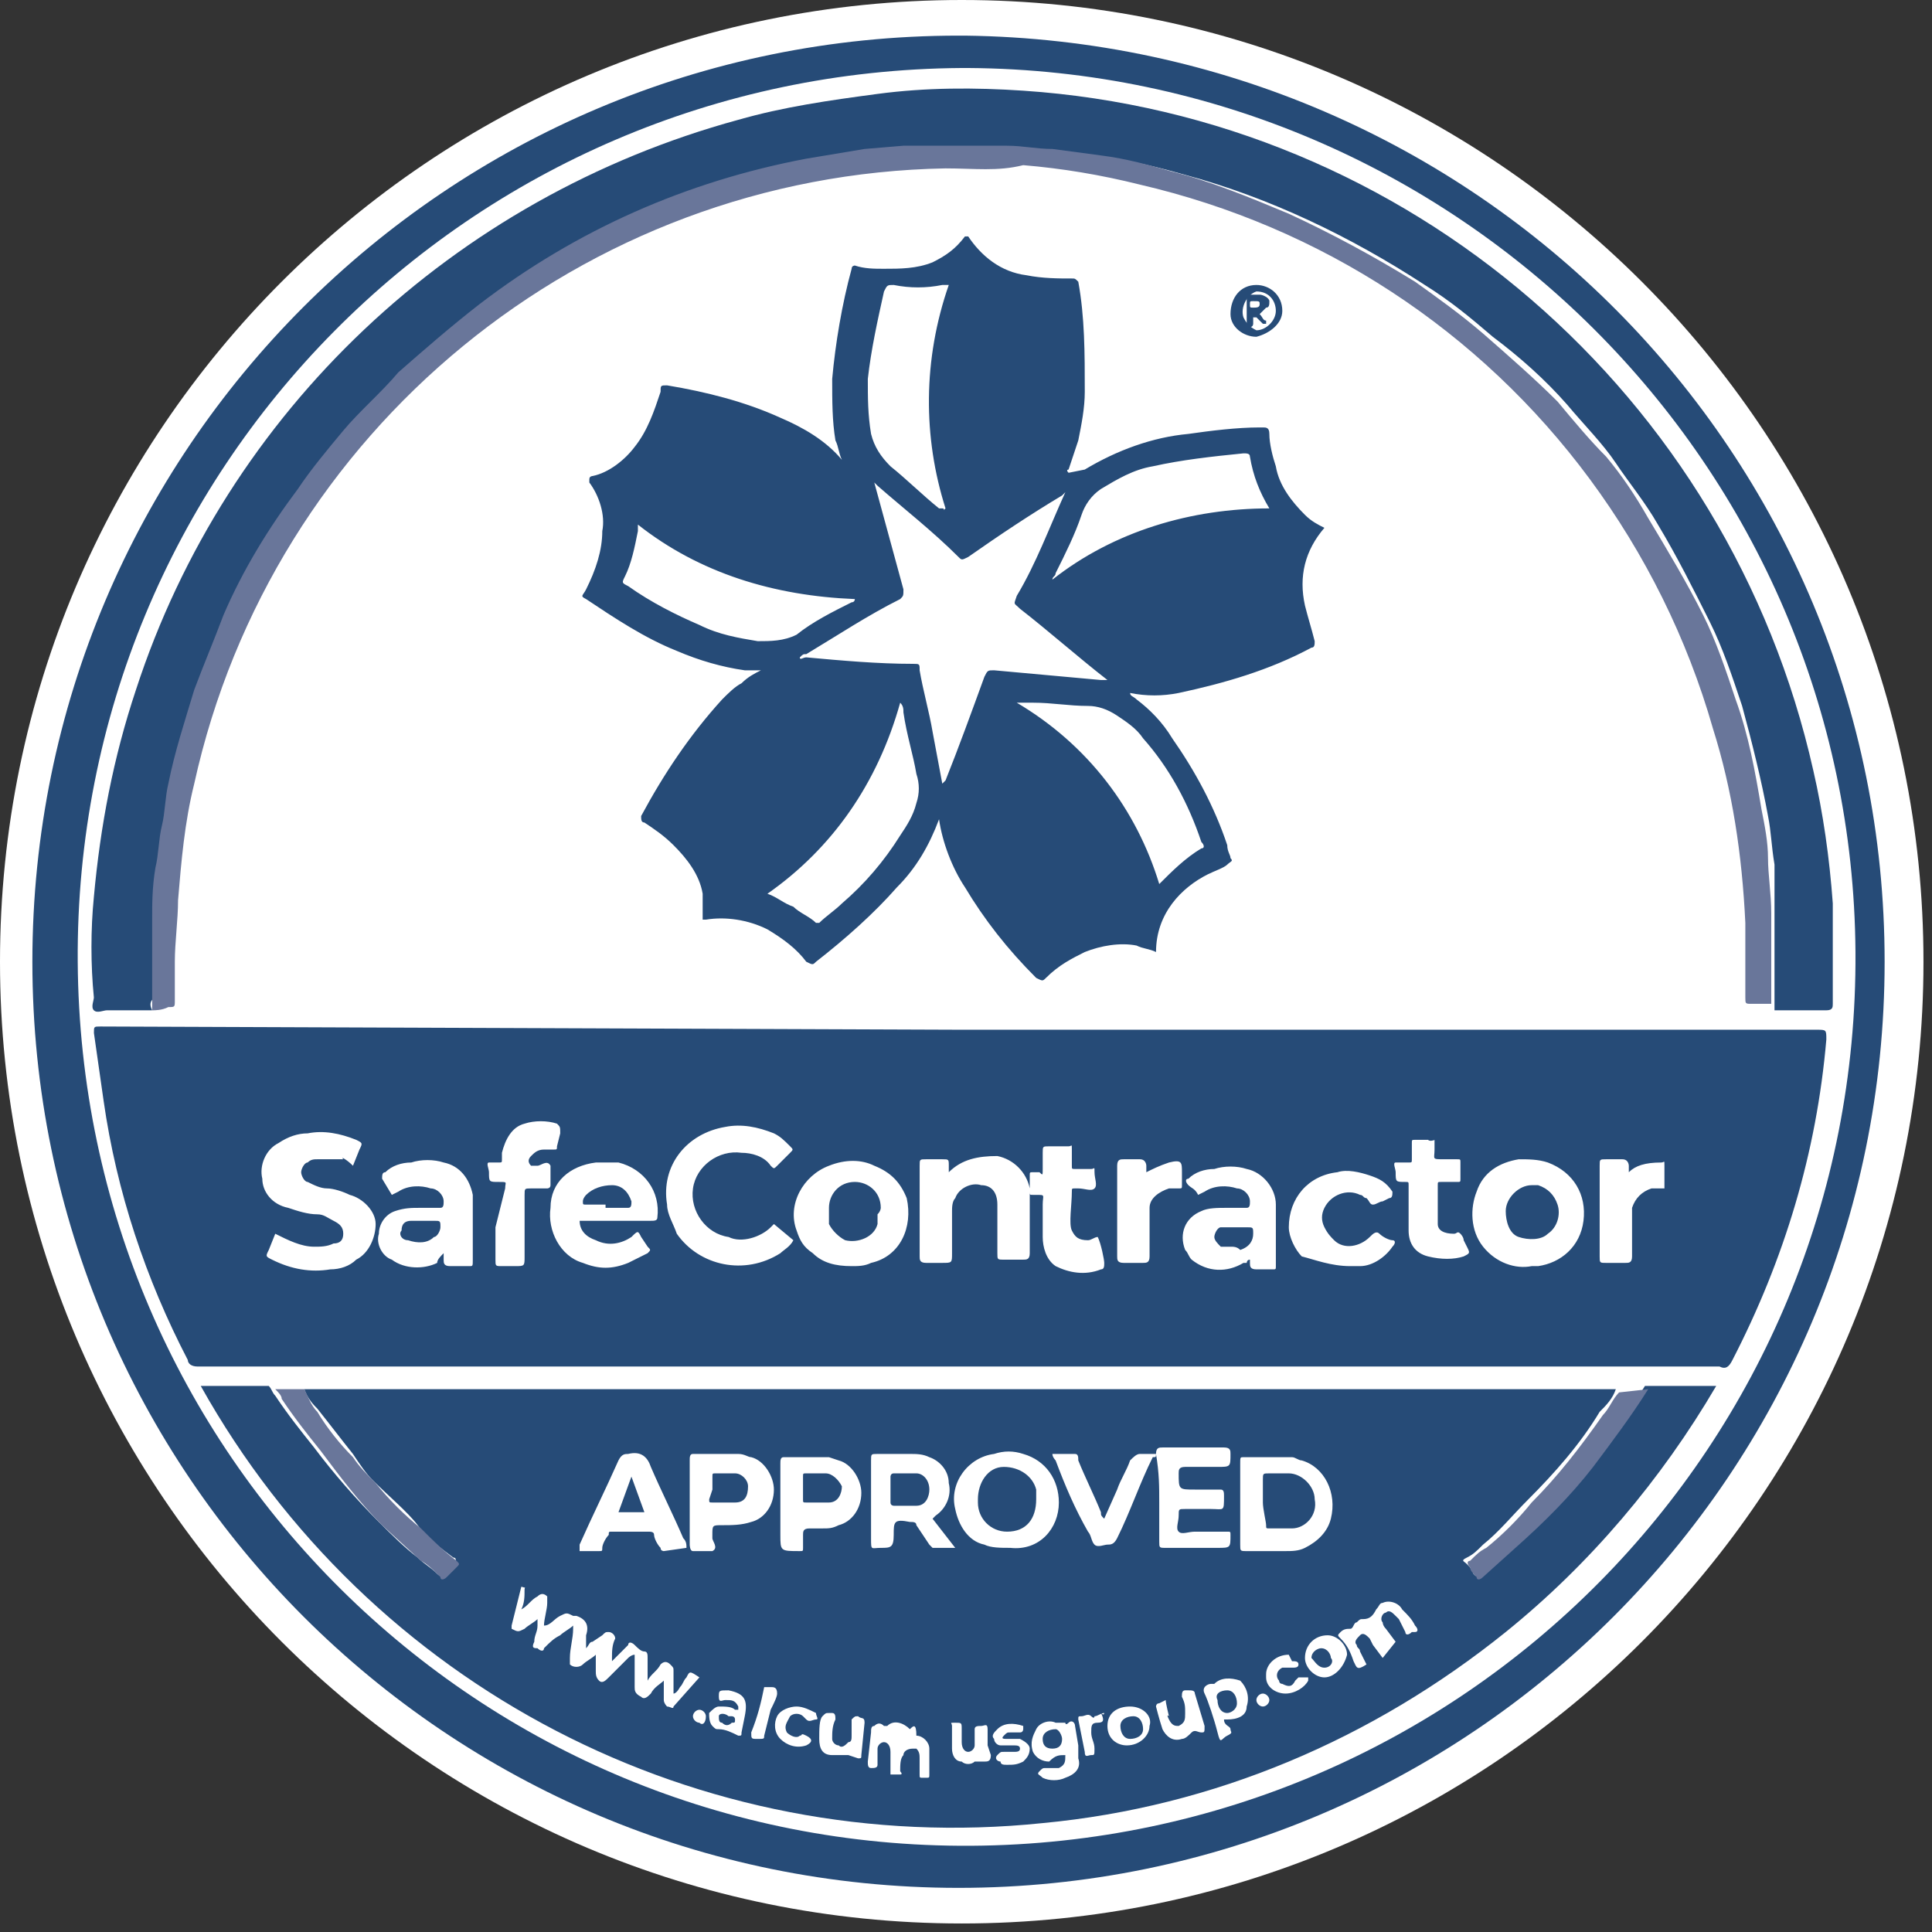
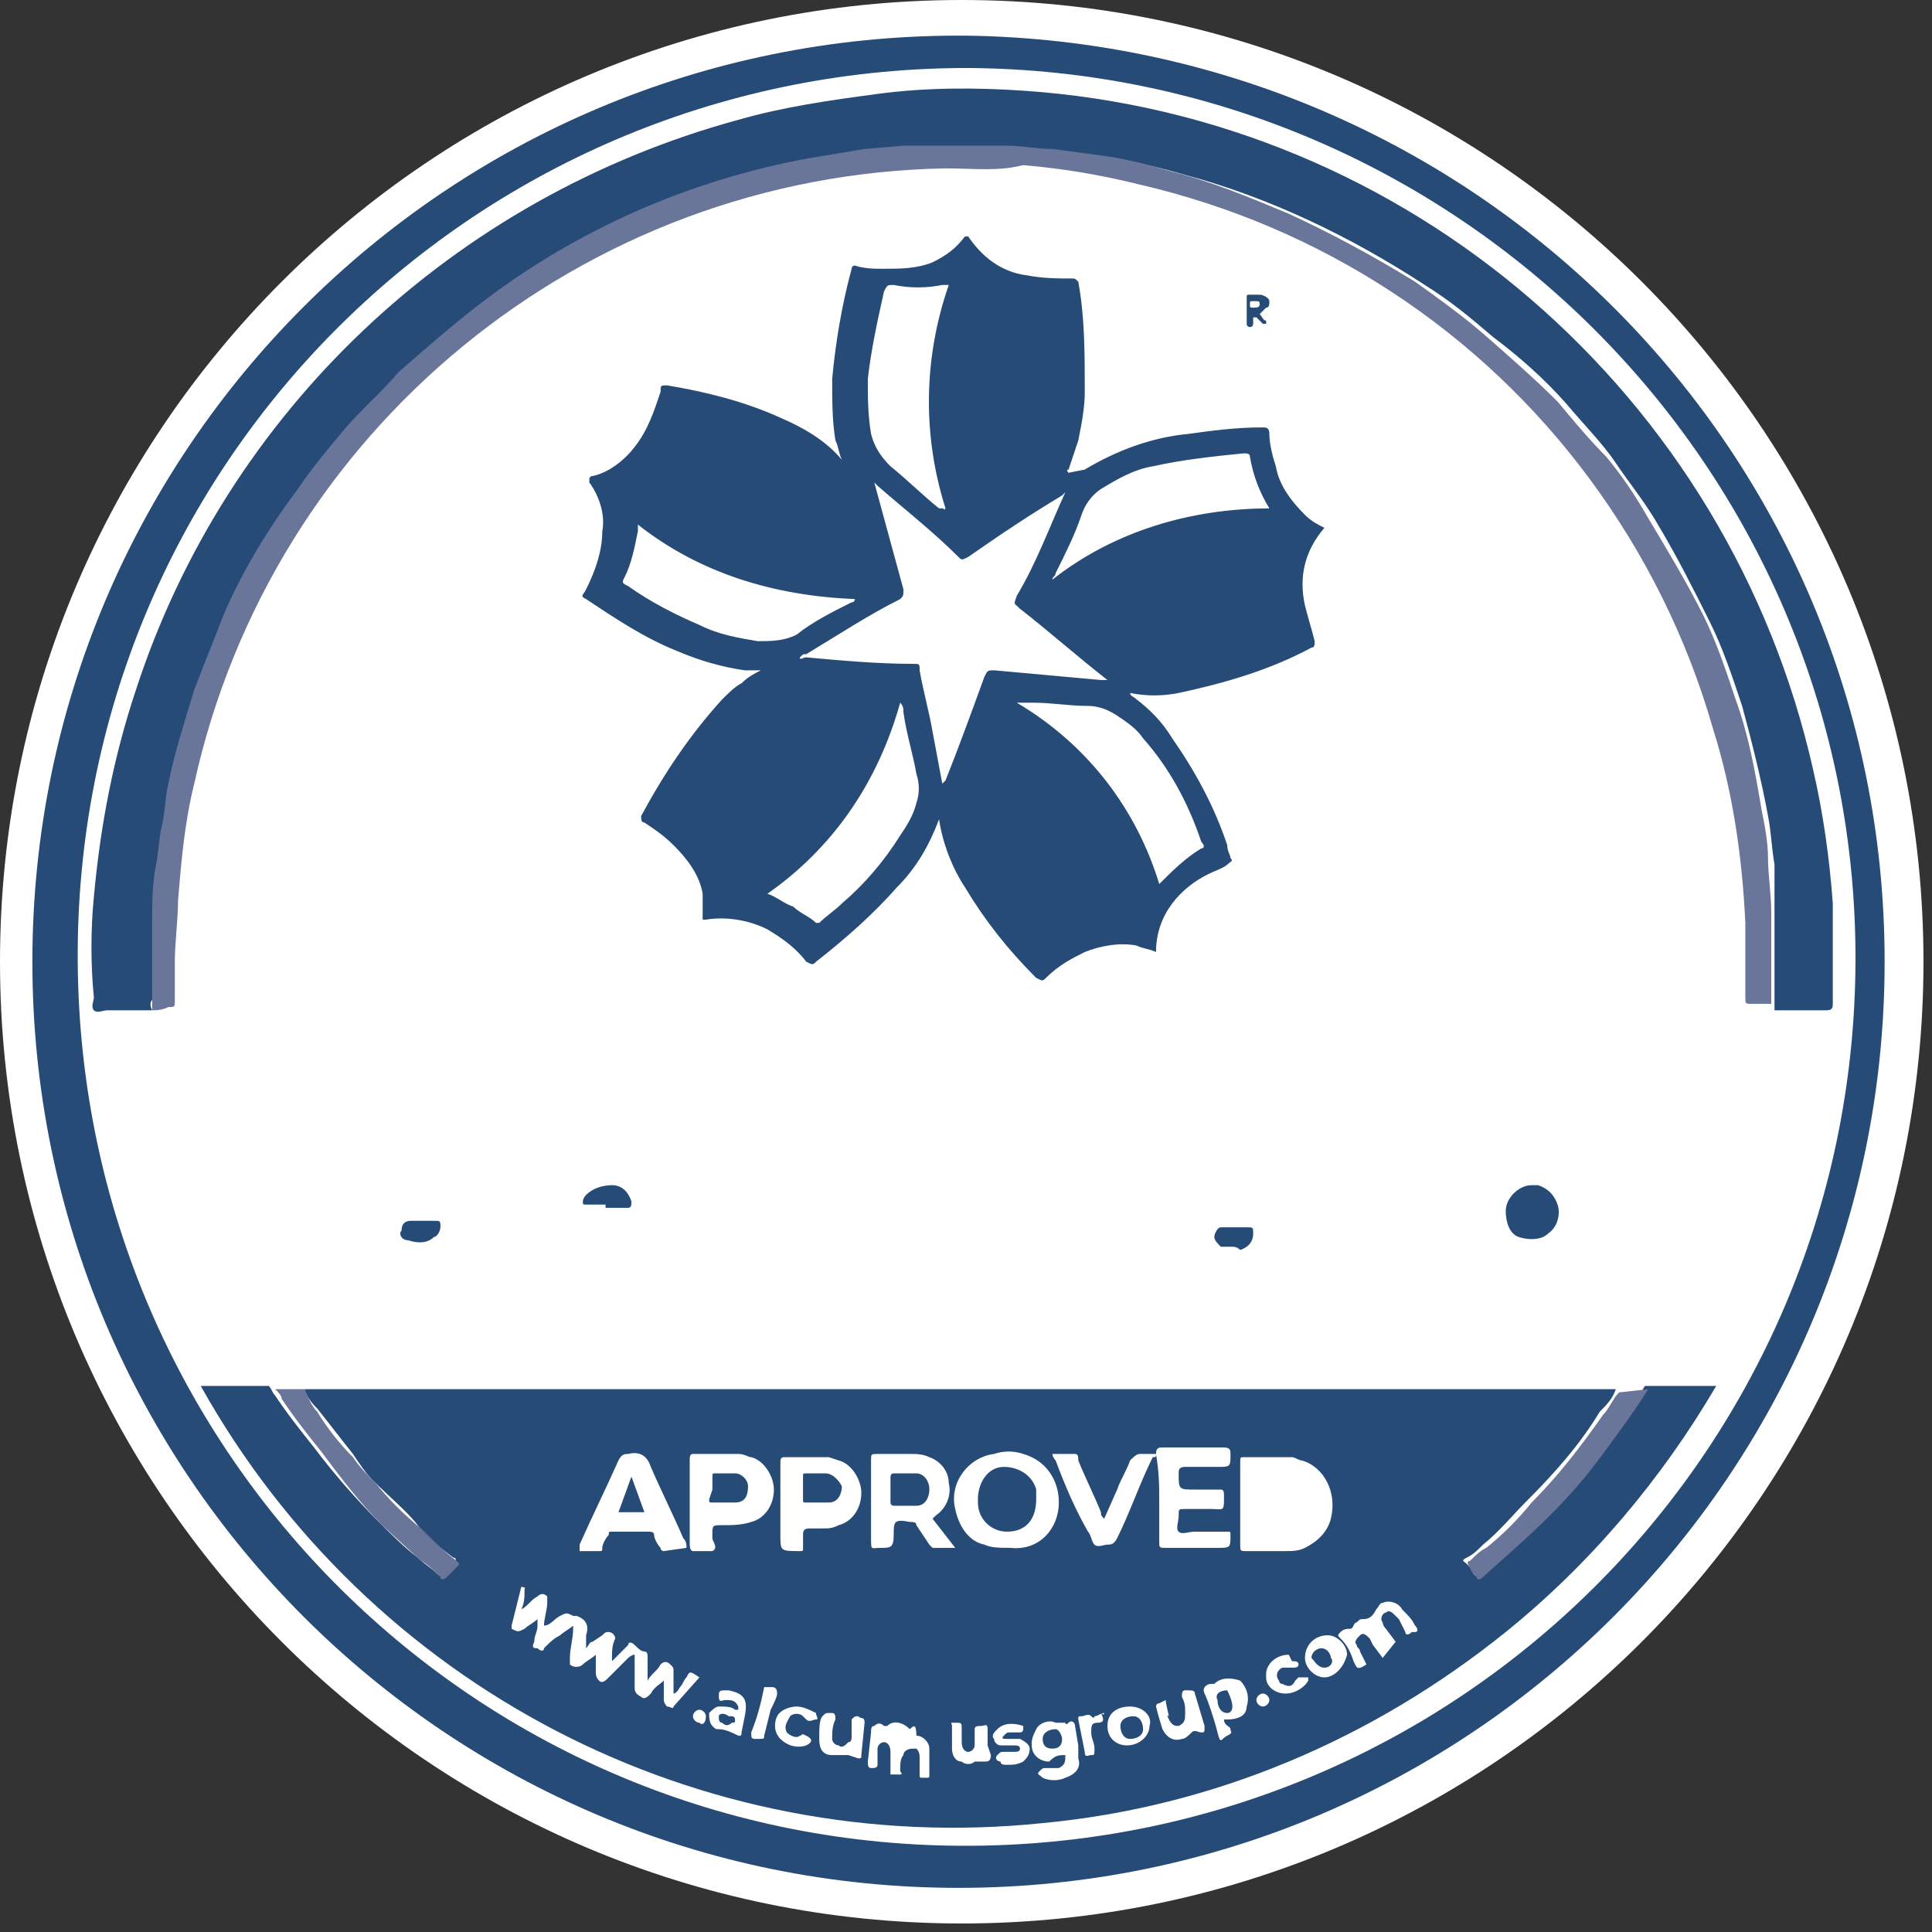
<svg xmlns="http://www.w3.org/2000/svg" width="136" height="136" viewBox="0 0 136 136" fill="none">
  <rect x="0" y="0" width="136" height="136" fill="#333333" stroke="none" />
  <path d="M67.7 135.4C105.09 135.4 135.4 105.09 135.4 67.7C135.4 30.31 105.09 0 67.7 0C30.31 0 0 30.31 0 67.7C0 105.09 30.31 135.4 67.7 135.4Z" fill="white" />
  <path d="M132.665 67.7C132.665 103.716 103.487 132.893 67.472 132.893C31.456 132.893 2.279 103.716 2.279 67.7C2.279 31.685 31.456 2.508 67.472 2.508H67.928C103.943 2.964 132.665 31.913 132.665 67.7ZM67.7 4.787C33.052 5.015 5.243 33.053 5.471 67.7C5.699 102.348 33.736 130.158 68.384 129.93C103.031 129.702 130.841 101.664 130.613 67.017C130.385 32.825 102.576 5.015 68.156 4.787H67.7Z" fill="#264B77" />
-   <path d="M67.701 72.487H127.879C128.562 72.487 128.562 72.487 128.562 73.171C127.879 81.149 125.599 88.671 121.952 95.738C121.724 96.194 121.496 96.422 121.04 96.194H13.906C13.45 96.194 13.222 95.966 13.222 95.738C10.258 90.039 8.207 83.885 7.295 77.502C7.067 75.906 6.839 74.311 6.611 72.715C6.611 72.259 6.611 72.259 7.067 72.259L67.701 72.487ZM24.847 82.061L25.303 80.921C25.531 80.465 25.531 80.465 25.075 80.237C23.935 79.781 22.796 79.554 21.656 79.781C20.972 79.781 20.288 80.009 19.604 80.465C18.692 80.921 18.237 82.061 18.465 82.973C18.465 83.885 19.148 84.796 20.288 85.024C20.972 85.252 21.656 85.48 22.34 85.48C22.796 85.48 23.023 85.708 23.479 85.936C23.935 86.164 24.163 86.392 24.163 86.848C24.163 87.304 23.935 87.532 23.479 87.532C23.023 87.76 22.568 87.76 22.112 87.76C21.2 87.76 20.288 87.304 19.376 86.848L18.92 87.988C18.692 88.444 18.692 88.444 19.148 88.671C20.516 89.355 21.884 89.583 23.251 89.355C23.935 89.355 24.619 89.127 25.075 88.671C25.987 88.216 26.443 87.076 26.443 86.164C26.443 85.252 25.531 84.34 24.619 84.112C24.163 83.885 23.479 83.657 23.023 83.657C22.567 83.657 22.112 83.429 21.656 83.201C21.428 83.201 21.2 82.745 21.2 82.517C21.2 82.289 21.428 81.833 21.656 81.833C21.884 81.605 22.112 81.605 22.34 81.605C23.023 81.605 23.479 81.605 24.163 81.605C23.935 81.377 24.391 81.605 24.847 82.061ZM54.48 86.164L54.252 86.392C53.568 87.076 52.2 87.532 51.289 87.076C49.693 86.848 48.553 85.252 48.781 83.657C49.009 82.061 50.605 80.921 52.2 81.149C52.884 81.149 53.796 81.377 54.252 82.061C54.48 82.289 54.48 82.289 54.708 82.061L55.62 81.149C55.848 80.921 55.848 80.921 55.62 80.693C55.164 80.237 54.936 80.009 54.48 79.781C53.34 79.326 52.2 79.098 51.061 79.326C48.325 79.781 46.502 82.061 46.958 84.796C46.958 85.48 47.414 86.164 47.642 86.848C49.237 89.127 52.428 89.811 54.936 88.216C55.164 87.988 55.62 87.76 55.848 87.304L54.48 86.164ZM66.789 82.517C66.789 82.517 66.789 82.289 66.789 82.061C66.789 81.605 66.789 81.605 66.333 81.605H65.194C64.738 81.605 64.738 81.605 64.738 82.061V88.443C64.738 88.671 64.738 88.899 65.194 88.899H66.333C67.017 88.899 67.017 88.899 67.017 88.216V85.252C67.017 85.024 67.017 84.568 67.245 84.34C67.473 83.657 68.385 83.201 69.069 83.429C69.752 83.429 70.208 83.885 70.208 84.796V88.216C70.208 88.671 70.208 88.671 70.664 88.671H72.032C72.26 88.671 72.488 88.671 72.488 88.216V84.796C72.488 84.34 72.488 84.112 72.488 83.657C72.26 82.517 71.348 81.605 70.208 81.377C68.841 81.377 67.701 81.605 66.789 82.517ZM59.951 89.127C60.407 89.127 60.862 89.127 61.318 88.899C63.37 88.444 64.282 86.392 63.826 84.34C63.37 83.201 62.686 82.517 61.546 82.061C60.635 81.605 59.495 81.605 58.355 82.061C56.532 82.745 55.392 84.796 56.076 86.62C56.304 87.304 56.532 87.76 57.215 88.216C57.899 88.899 58.811 89.127 59.951 89.127ZM31.23 88.216C31.23 88.444 31.23 88.444 31.23 88.671C31.23 88.899 31.23 89.127 31.685 89.127H33.053C33.281 89.127 33.281 89.127 33.281 88.671C33.281 88.216 33.281 87.532 33.281 87.076V84.112C33.053 82.973 32.369 82.061 31.23 81.833C30.546 81.605 29.634 81.605 28.95 81.833C28.266 81.833 27.582 82.061 27.127 82.517C26.898 82.517 26.898 82.745 26.898 82.973L27.582 84.112L28.038 83.885C28.722 83.429 29.634 83.429 30.318 83.657C30.774 83.657 31.23 84.112 31.23 84.568C31.23 84.796 31.23 85.024 31.002 85.024H29.634C28.95 85.024 28.494 85.024 27.81 85.252C27.127 85.48 26.671 86.164 26.671 86.848C26.443 87.532 26.898 88.444 27.582 88.671C28.494 89.355 29.862 89.355 30.774 88.899C30.774 88.671 31.002 88.444 31.23 88.216ZM107.819 89.127H108.275C109.871 88.899 111.239 87.76 111.467 85.936C111.694 84.112 110.783 82.517 108.959 81.833C108.275 81.605 107.591 81.605 106.908 81.605C105.54 81.833 104.4 82.517 103.944 83.885C103.488 85.024 103.488 86.62 104.4 87.76C105.312 88.899 106.68 89.355 107.819 89.127ZM84.341 84.112L84.797 83.885C85.481 83.429 86.392 83.429 87.076 83.657C87.532 83.657 87.988 84.112 87.988 84.568C87.988 84.796 87.988 85.024 87.76 85.024H86.392C85.709 85.024 85.025 85.024 84.569 85.252C83.429 85.708 82.973 86.848 83.429 87.988C83.657 88.216 83.657 88.444 83.885 88.671C85.025 89.583 86.392 89.583 87.532 88.899H87.76C87.76 88.899 87.76 88.671 87.988 88.671V88.899C87.988 89.127 87.988 89.355 88.444 89.355H89.584C89.812 89.355 89.812 89.355 89.812 89.127V84.796C89.812 83.657 88.9 82.517 87.76 82.289C87.076 82.061 86.165 82.061 85.481 82.289C84.797 82.289 84.113 82.517 83.657 82.973C83.429 82.973 83.429 83.201 83.657 83.429C83.885 83.657 84.113 83.657 84.341 84.112ZM40.803 85.936H45.818C46.046 85.936 46.274 85.936 46.274 85.708C46.502 83.885 45.362 82.289 43.539 81.833C43.083 81.833 42.399 81.833 41.943 81.833C40.119 82.061 38.752 83.201 38.752 85.024C38.524 86.62 39.435 88.444 41.031 88.899C42.171 89.355 43.083 89.355 44.222 88.899C44.678 88.671 45.134 88.444 45.59 88.216C45.818 87.988 45.818 87.988 45.59 87.76L45.134 87.076C44.906 86.62 44.906 86.62 44.45 87.076C43.767 87.532 42.855 87.76 41.943 87.304C41.259 87.076 40.803 86.62 40.803 85.936ZM95.054 89.127H95.738C96.65 89.127 97.562 88.444 98.018 87.76C98.246 87.532 98.246 87.304 98.018 87.304C97.79 87.304 97.334 87.076 97.106 86.848C96.878 86.62 96.65 86.848 96.422 87.076C95.738 87.76 94.599 87.988 93.915 87.304C93.687 87.076 93.459 86.848 93.231 86.392C93.003 85.936 93.003 85.48 93.231 85.024C93.687 84.112 94.826 83.657 95.738 84.112C95.966 84.112 95.966 84.34 96.194 84.34C96.422 84.568 96.422 84.796 96.65 84.796C96.878 84.796 97.106 84.568 97.334 84.568L97.79 84.34C98.018 84.34 98.018 84.112 98.018 83.885C97.562 83.201 97.106 82.973 96.422 82.745C95.738 82.517 94.826 82.289 94.143 82.517C92.091 82.745 90.724 84.34 90.724 86.392C90.724 87.076 91.179 87.988 91.635 88.443C92.547 88.671 93.687 89.127 95.054 89.127ZM34.877 86.392V88.671C34.877 89.127 34.877 89.127 35.333 89.127H36.244C36.928 89.127 36.928 89.127 36.928 88.443V84.112C36.928 83.657 36.928 83.657 37.384 83.657H38.524C38.524 83.657 38.752 83.657 38.752 83.429C38.752 82.973 38.752 82.517 38.752 82.061C38.524 81.605 38.068 82.061 37.84 82.061H37.384C37.156 81.833 37.156 81.605 37.384 81.377C37.612 81.149 37.84 80.921 38.296 80.921C38.524 80.921 38.752 80.921 38.98 80.921C39.208 80.921 39.208 80.921 39.208 80.693L39.436 79.781C39.436 79.326 39.436 79.326 39.208 79.098C38.524 78.87 37.612 78.87 36.928 79.098C36.016 79.326 35.56 80.237 35.333 81.149C35.333 81.377 35.333 81.605 35.333 81.605C35.333 81.833 35.333 81.833 35.105 81.833H34.421C34.193 81.833 34.421 82.289 34.421 82.517C34.421 83.201 34.421 83.201 35.105 83.201C35.788 83.201 35.56 83.201 35.56 83.657L34.877 86.392ZM100.525 80.237H99.613C99.385 80.237 99.385 80.237 99.385 80.465V81.605C99.385 81.833 99.385 81.833 99.157 81.833H98.246C98.018 81.833 98.246 82.289 98.246 82.517C98.246 83.201 98.246 83.201 98.93 83.201C99.157 83.201 99.157 83.201 99.157 83.429V86.62C99.157 87.532 99.613 88.216 100.525 88.443C101.437 88.671 102.349 88.671 103.033 88.443C103.488 88.216 103.488 88.216 103.261 87.76L103.033 87.304C103.033 87.076 102.805 86.848 102.805 86.848C102.577 86.62 102.577 86.848 102.349 86.848C101.665 86.848 101.209 86.62 101.209 86.164C101.209 85.708 101.209 84.34 101.209 83.429C101.209 83.201 101.209 83.201 101.437 83.201H102.577C102.805 83.201 102.805 83.201 102.805 82.973V81.833C102.805 81.605 102.805 81.605 102.577 81.605H101.665C100.753 81.605 100.981 81.605 100.981 80.921V80.237C101.437 80.009 100.753 80.465 100.525 80.237ZM77.275 87.076C77.047 87.076 76.819 87.304 76.591 87.304C75.907 87.304 75.679 87.076 75.451 86.62C75.223 86.164 75.451 84.796 75.451 83.885C75.451 83.657 75.451 83.657 75.679 83.657H75.907C76.363 83.657 76.819 83.885 77.047 83.657C77.275 83.429 77.047 82.973 77.047 82.517C77.047 82.061 77.047 82.289 76.819 82.289H75.679C75.451 82.289 75.451 82.289 75.451 82.061V80.921C75.451 80.465 75.451 80.693 75.223 80.693H73.855C73.4 80.693 73.4 80.693 73.4 81.149V82.289C73.4 82.745 73.4 82.745 73.172 82.517H72.716C72.488 82.517 72.488 82.517 72.488 82.745V83.885C72.488 84.112 72.488 84.112 72.716 84.112H72.944C73.627 84.112 73.4 84.112 73.4 84.796V87.076C73.4 87.76 73.627 88.671 74.311 89.127C75.223 89.583 76.363 89.811 77.502 89.355C77.731 89.355 77.731 89.127 77.731 88.899C77.731 88.671 77.502 87.532 77.275 87.076ZM80.694 82.517V82.061C80.694 82.061 80.694 81.605 80.238 81.605H79.098C78.87 81.605 78.642 81.605 78.642 82.061V88.443C78.642 88.671 78.642 88.899 79.098 88.899H80.466C80.694 88.899 80.922 88.899 80.922 88.443V86.164C80.922 85.708 80.922 85.48 80.922 85.024C80.922 84.34 81.606 83.885 82.289 83.657H82.973C83.201 83.657 83.201 83.657 83.201 83.429V82.517C83.201 81.833 83.201 81.605 82.289 81.833C81.606 82.061 81.15 82.289 80.694 82.517ZM114.658 82.517V82.061C114.658 82.061 114.658 81.605 114.202 81.605H113.062C112.606 81.605 112.606 81.605 112.606 82.061V88.443C112.606 88.899 112.606 88.899 113.062 88.899H114.43C114.658 88.899 114.886 88.899 114.886 88.443V85.708C114.886 85.48 114.886 85.252 114.886 85.024C115.114 84.34 115.57 83.885 116.253 83.657H117.165V82.061C117.165 81.605 117.165 81.833 116.937 81.833C115.798 81.833 115.114 82.061 114.658 82.517Z" fill="#264B77" />
  <path d="M21.425 97.79H113.743C113.515 98.473 113.059 98.929 112.604 99.385C111.236 101.665 109.412 103.716 107.589 105.54C106.449 106.679 105.537 107.819 104.398 108.731C103.942 109.187 103.714 109.415 103.258 109.643C102.802 109.871 103.03 109.871 103.258 110.099C103.486 110.327 103.714 110.554 103.714 110.782C103.942 111.01 103.942 111.01 104.17 110.782L106.449 108.731C108.501 106.907 110.096 104.856 111.92 103.032C113.287 101.209 114.655 99.385 115.795 97.561H120.81C116.935 104.172 111.92 110.099 105.993 114.885C96.647 122.408 85.478 127.195 73.397 128.334C49.235 130.842 25.984 118.761 14.131 97.561H18.918C19.146 97.79 19.146 98.017 19.374 98.245C20.285 99.613 21.197 100.753 22.109 101.893C23.477 103.716 25.072 105.54 26.668 107.135C27.58 108.047 28.491 108.959 29.403 109.643C29.859 110.099 30.315 110.327 30.771 110.782C30.999 111.01 31.227 111.01 31.227 110.782L31.911 110.099C32.139 109.871 32.139 109.643 31.911 109.643C30.999 108.959 30.087 108.275 29.403 107.363C28.719 106.451 27.352 105.312 26.212 104.172C25.756 103.716 25.3 103.032 24.844 102.348C23.933 101.209 23.249 100.297 22.337 99.157C22.109 98.929 21.653 98.473 21.425 97.79ZM87.302 105.768V108.731C87.302 109.187 87.302 109.187 87.757 109.187H90.493C90.949 109.187 91.405 109.187 91.861 108.959C92.772 108.503 93.456 107.819 93.684 106.907C94.14 105.084 93.228 103.26 91.632 102.804C91.405 102.804 91.177 102.576 90.949 102.576H87.529C87.302 102.576 87.302 102.576 87.302 103.032V105.768ZM65.647 106.907L65.875 106.679C66.558 106.223 67.014 105.312 66.786 104.4C66.786 103.488 66.103 102.804 65.419 102.576C64.963 102.348 64.507 102.348 64.051 102.348H61.772C61.316 102.348 61.316 102.348 61.316 102.804V108.275C61.316 109.187 61.316 108.959 61.999 108.959C62.683 108.959 62.911 108.959 62.911 108.047C62.911 107.135 62.911 106.907 64.051 107.135C64.279 107.135 64.507 107.135 64.507 107.363L65.419 108.731L65.647 108.959H67.242L65.647 106.907ZM74.537 105.768C74.537 104.172 73.625 102.804 72.029 102.348C71.345 102.12 70.662 102.12 69.978 102.348C68.154 102.576 66.786 104.4 67.242 106.223C67.47 107.363 68.154 108.503 69.294 108.731C69.75 108.959 70.433 108.959 71.117 108.959C73.169 109.187 74.537 107.591 74.537 105.768ZM81.603 105.768V108.503C81.603 108.959 81.603 108.959 82.059 108.959H85.706C86.618 108.959 86.618 108.959 86.618 108.047C86.618 107.819 86.618 107.819 86.39 107.819H84.11C83.654 107.819 83.198 108.047 82.971 107.819C82.743 107.591 82.971 107.135 82.971 106.679C82.971 106.223 82.971 106.223 83.427 106.223H85.25C86.162 106.223 86.162 106.451 86.162 105.312C86.162 105.084 86.162 104.856 85.934 104.856H84.11C82.971 104.856 82.971 104.856 82.971 103.716C82.971 103.488 82.971 103.26 83.427 103.26H85.706C86.618 103.26 86.618 103.26 86.618 102.348C86.618 102.12 86.618 101.893 86.162 101.893H81.831C81.603 101.893 81.375 101.893 81.375 102.348C81.603 103.716 81.603 104.628 81.603 105.768ZM54.933 105.768V108.047C54.933 109.187 54.933 109.187 56.301 109.187C56.529 109.187 56.529 109.187 56.529 108.959V108.047C56.529 107.819 56.529 107.591 56.985 107.591H57.897C58.352 107.591 58.58 107.591 59.036 107.363C59.948 107.135 60.632 106.223 60.632 105.084C60.632 104.172 59.948 103.032 59.036 102.804L58.352 102.576H55.161C54.933 102.576 54.933 102.804 54.933 103.032V105.768ZM48.551 105.768V108.731C48.551 108.731 48.551 109.187 48.779 109.187C49.235 109.187 49.69 109.187 50.146 109.187C50.602 108.959 50.146 108.503 50.146 108.275V108.047C50.146 107.363 50.146 107.363 50.83 107.363C51.514 107.363 52.198 107.363 52.882 107.135C53.794 106.907 54.477 105.996 54.477 104.856C54.477 103.944 53.794 102.804 52.882 102.576C52.654 102.576 52.426 102.348 51.97 102.348H48.779C48.551 102.348 48.551 102.576 48.551 102.804V105.768ZM36.697 111.694C36.47 112.606 36.242 113.518 36.014 114.43V114.657C36.47 114.885 36.47 114.885 36.925 114.657C37.153 114.43 37.609 114.202 37.837 113.974V114.43C37.837 114.885 37.609 115.113 37.609 115.569C37.381 116.025 37.609 116.025 37.837 116.025C38.065 116.253 38.293 116.253 38.293 116.025C38.749 115.569 38.977 115.341 39.433 115.113C39.661 114.885 40.117 114.657 40.345 114.43V114.657C40.345 115.341 40.117 116.025 40.117 116.709V117.165C40.345 117.393 40.8 117.393 41.029 117.165C41.256 116.937 41.712 116.709 41.94 116.481C41.94 116.937 41.94 117.393 41.94 117.621C41.94 117.849 41.94 118.077 42.168 118.305C42.396 118.533 42.624 118.305 42.852 118.077L44.22 116.709C44.22 116.709 44.448 116.481 44.676 116.481V118.761C44.676 118.988 44.676 119.216 45.132 119.444C45.359 119.672 45.587 119.444 45.815 119.216C46.043 118.761 46.499 118.533 46.727 118.305V119.672C46.727 119.9 46.955 120.128 46.955 120.128C47.183 120.128 47.411 120.356 47.411 120.128L49.234 118.077C48.551 117.621 48.551 117.621 48.323 118.077C48.095 118.305 48.095 118.533 47.867 118.761C47.867 118.761 47.639 119.216 47.411 119.216V117.621C47.411 117.393 47.411 117.393 47.183 117.165C46.955 116.937 46.727 116.937 46.499 117.165C46.271 117.621 45.815 117.849 45.587 118.305V116.709C45.587 116.481 45.587 116.253 45.359 116.253C45.132 116.253 44.904 116.025 44.676 115.797C44.448 115.569 44.22 115.569 44.22 115.797L43.08 116.937V116.709C43.08 116.253 43.08 115.797 43.308 115.341C43.308 115.113 43.08 114.885 42.852 114.885C42.624 114.885 42.624 114.885 42.396 115.113L41.712 115.569C41.484 115.569 41.484 115.797 41.256 116.025C41.256 115.797 41.256 115.341 41.256 115.113C41.484 114.43 41.256 113.974 40.573 113.746H40.345C39.889 113.518 39.889 113.518 39.433 113.746C38.977 113.974 38.749 114.43 38.293 114.43C38.293 113.974 38.521 113.29 38.521 112.834C38.521 112.606 38.521 112.606 38.521 112.378C38.293 112.15 38.065 112.15 37.837 112.378C37.381 112.606 37.153 113.062 36.697 113.29C36.925 112.834 36.925 112.378 36.925 111.922C36.925 111.466 37.381 111.922 36.697 111.694ZM48.323 108.959C48.323 108.731 48.323 108.503 48.095 108.275C47.411 106.679 46.499 104.856 45.815 103.26C45.587 102.576 45.132 102.12 44.22 102.348C43.992 102.348 43.764 102.348 43.536 102.804C42.624 104.856 41.712 106.679 40.8 108.731C40.8 108.959 40.8 108.959 40.8 109.187H42.168C42.396 109.187 42.396 109.187 42.396 108.959C42.396 108.731 42.624 108.275 42.852 108.047C42.852 107.819 42.852 107.819 43.08 107.819H45.587C45.815 107.819 46.043 107.819 46.043 108.047C46.043 108.275 46.271 108.731 46.499 108.959C46.499 109.187 46.727 109.187 46.727 109.187L48.323 108.959ZM81.375 102.348H80.235C80.007 102.348 79.779 102.576 79.551 102.804C79.323 103.488 78.868 104.172 78.64 104.856L77.728 106.907C77.5 106.679 77.5 106.679 77.5 106.451C77.044 105.312 76.36 103.944 75.904 102.804C75.904 102.576 75.904 102.348 75.676 102.348C75.22 102.348 74.764 102.348 74.081 102.348C74.081 102.576 74.309 102.804 74.309 102.804C74.993 104.628 75.676 106.223 76.588 107.819C76.816 108.047 76.816 108.503 77.044 108.731C77.272 108.959 77.728 108.731 77.956 108.731C78.184 108.731 78.412 108.731 78.64 108.275C79.551 106.451 80.235 104.4 81.147 102.576C81.375 102.576 81.375 102.576 81.375 102.348ZM98.243 115.569L97.559 114.657C97.331 114.43 97.331 114.202 97.331 114.202C97.103 113.974 97.331 113.518 97.559 113.518C97.787 113.29 98.015 113.518 98.243 113.746L98.471 113.974L98.927 114.885C98.927 115.113 99.155 115.113 99.383 114.885H99.611C99.839 114.885 99.839 114.657 99.611 114.43C99.383 113.974 99.155 113.746 98.699 113.29C98.471 112.834 97.787 112.606 97.331 112.834C97.103 112.834 97.103 113.062 96.875 113.29C96.647 113.746 96.419 113.974 95.963 113.974C95.736 113.974 95.736 113.974 95.508 114.202C95.28 114.202 95.28 114.657 95.052 114.657C94.824 114.657 94.596 114.657 94.368 114.885C94.14 115.113 94.14 115.113 94.368 115.341C94.824 115.797 95.052 116.253 95.28 116.937C95.508 117.393 95.508 117.621 96.192 117.165L95.736 116.253C95.736 116.025 95.508 116.025 95.508 115.797C95.28 115.569 95.508 115.341 95.736 115.113C95.963 114.885 96.192 115.113 96.419 115.341L96.647 115.797L97.331 116.709L98.243 115.569ZM64.051 121.724C63.595 121.268 62.911 121.04 62.455 121.496H62.227C62 121.268 61.772 121.268 61.544 121.496C61.316 121.496 61.316 121.724 61.316 121.952L61.088 124.003C61.088 124.231 61.088 124.459 61.316 124.459C61.544 124.459 61.772 124.459 61.772 124.231C61.772 123.775 61.772 123.319 61.772 123.091C61.772 122.864 62 122.636 62.227 122.636C62.455 122.636 62.683 122.864 62.683 123.319V124.915C62.911 124.915 63.139 124.915 63.367 124.915C63.595 124.915 63.367 124.687 63.367 124.687C63.367 124.231 63.367 123.775 63.595 123.547C63.595 123.319 63.823 123.091 64.279 123.091H64.507C64.735 123.319 64.735 123.547 64.735 123.775V124.915C64.735 125.143 64.735 125.143 64.963 125.143H65.191C65.419 125.143 65.419 125.143 65.419 124.915C65.419 124.231 65.419 123.775 65.419 123.091C65.419 122.636 64.963 122.18 64.507 122.18C64.507 121.268 64.279 121.496 64.051 121.724ZM74.992 123.547C74.992 124.003 74.993 124.231 74.537 124.459C74.309 124.459 73.853 124.459 73.625 124.459C73.397 124.459 73.397 124.459 73.169 124.687C72.941 124.915 73.169 124.915 73.397 125.143C73.853 125.371 74.537 125.371 74.992 125.143C75.676 124.915 76.132 124.459 75.904 123.775V122.864L75.676 121.496C75.676 121.268 75.448 121.04 75.22 121.268C74.992 121.496 74.992 121.268 74.992 121.268H74.309C73.853 121.04 73.169 121.268 72.941 121.724C72.713 122.18 72.485 122.636 72.713 123.319C72.941 123.775 73.397 124.003 73.853 124.003C74.309 123.547 74.537 123.547 74.992 123.547ZM86.162 121.04H86.39C87.074 121.04 87.757 120.812 87.757 120.128C87.985 119.444 87.757 118.761 87.302 118.305C86.618 118.077 85.934 118.077 85.478 118.533H85.25C85.022 118.533 84.566 118.761 84.794 119.216C85.022 119.672 85.478 121.04 85.706 121.952C85.934 122.864 85.934 122.408 86.39 122.18C86.846 121.952 86.618 121.952 86.618 121.724C86.618 121.496 86.162 121.496 86.162 121.04ZM82.059 119.672L81.603 119.9C81.375 119.9 81.375 120.128 81.375 120.128C81.375 120.128 81.603 121.04 81.831 121.724C82.059 122.18 82.515 122.636 83.198 122.408C83.427 122.408 83.654 122.18 83.882 121.952C84.11 121.724 84.338 121.952 84.566 121.952C84.794 121.952 84.794 121.952 84.794 121.496L84.11 119.216C84.11 118.988 83.882 118.988 83.654 118.988H83.427C83.198 118.988 83.198 119.216 83.198 119.444C83.427 119.9 83.427 120.128 83.427 120.584C83.427 121.04 83.426 121.268 82.971 121.496C82.743 121.496 82.515 121.496 82.287 121.04C82.059 120.584 82.287 120.812 82.287 120.812C82.287 120.812 82.059 119.9 82.059 119.672ZM60.404 123.775C60.632 123.775 60.632 123.775 60.632 123.547L60.86 121.268C60.86 120.812 60.632 121.04 60.404 120.812C60.176 120.812 60.176 120.812 59.948 121.04C59.948 121.04 59.948 121.04 59.948 121.268C59.948 121.496 59.948 121.952 59.948 122.18C59.948 122.408 59.948 122.636 59.72 122.636C59.492 122.864 59.264 123.091 59.036 122.864C58.808 122.864 58.58 122.636 58.58 122.408C58.58 121.952 58.58 121.496 58.808 121.04C58.808 120.812 58.808 120.584 58.58 120.584H58.352C58.124 120.584 58.124 120.584 57.897 120.812C57.669 121.04 57.669 121.724 57.669 122.408C57.669 123.091 57.897 123.547 58.58 123.547H59.72L60.404 123.775ZM51.286 118.988C50.602 118.988 50.602 118.988 50.602 119.444C50.602 119.9 50.83 119.672 51.058 119.672C51.514 119.672 51.742 119.672 51.97 120.128V120.356H51.742C51.514 120.128 51.058 120.128 50.602 120.128C50.374 120.128 50.146 120.356 49.918 120.584C49.918 120.812 49.918 121.268 50.146 121.496C50.374 121.724 50.374 121.724 50.602 121.724C51.058 121.724 51.514 121.952 51.97 122.18C52.198 122.18 52.198 122.18 52.198 121.952L52.426 120.812C52.654 119.672 52.426 119.216 51.286 118.988ZM79.551 120.128C78.64 120.128 77.956 120.584 77.956 121.496C77.956 122.408 78.64 122.864 79.323 122.864C80.235 122.864 80.919 122.18 80.919 121.496C81.147 120.812 80.463 120.128 79.551 120.128ZM94.824 116.481C94.824 115.797 94.14 115.113 93.456 115.113C92.544 115.113 91.861 115.797 91.861 116.709C91.861 117.393 92.544 118.077 93.228 118.077C93.912 118.077 94.596 117.393 94.824 116.481C94.824 116.709 94.824 116.709 94.824 116.481ZM69.522 122.864V121.724C69.522 121.268 69.294 121.496 69.066 121.496C68.838 121.496 68.61 121.496 68.61 121.724C68.61 122.18 68.61 122.636 68.61 122.864C68.61 123.091 68.382 123.319 68.154 123.319C67.926 123.319 67.698 123.091 67.698 122.636C67.698 122.408 67.698 121.952 67.698 121.724C67.698 121.268 67.698 121.268 67.242 121.268C66.786 121.268 67.014 121.268 67.014 121.496V123.091C67.014 123.547 67.242 124.003 67.698 124.003C67.926 124.231 68.382 124.231 68.61 124.003H69.294C69.522 124.003 69.75 124.003 69.75 123.547L69.522 122.864ZM70.889 124.231C71.345 124.231 71.573 124.231 72.029 124.003C72.257 123.775 72.485 123.547 72.485 123.091C72.485 122.864 72.257 122.636 71.801 122.408H70.889C70.662 122.408 70.433 122.408 70.662 122.18C70.889 121.952 70.889 121.952 71.117 121.952H71.801C72.029 121.952 72.029 121.724 72.029 121.724V121.496C71.345 121.268 70.662 121.268 70.206 121.724C69.978 121.952 69.75 122.18 69.978 122.408C69.978 122.636 70.206 122.864 70.433 122.864H71.345C71.573 122.864 71.801 122.864 71.801 123.091C71.801 123.319 71.573 123.319 71.345 123.319C71.117 123.319 70.889 123.319 70.662 123.319C70.433 123.319 70.434 123.319 70.206 123.547C69.978 123.775 70.206 124.003 70.433 124.003C70.433 124.231 70.662 124.231 70.889 124.231ZM56.073 120.128C55.617 120.128 54.933 120.356 54.705 120.812C54.477 121.268 54.477 121.952 54.933 122.408C55.389 122.864 56.073 123.091 56.757 122.864C57.213 122.636 57.213 122.408 56.757 122.18C56.301 121.952 56.529 122.18 56.301 122.18C56.073 122.408 55.617 122.18 55.389 121.952C55.161 121.496 55.389 121.268 55.617 120.812C55.845 120.584 56.301 120.584 56.529 120.812L56.757 121.04C56.985 121.268 57.213 121.04 57.441 121.04C57.669 121.04 57.441 120.812 57.441 120.584C56.985 120.356 56.529 120.128 56.073 120.128ZM90.721 116.481C89.809 116.481 89.125 117.165 89.125 117.849V118.077C89.125 118.761 89.809 119.216 90.493 119.216C91.177 119.216 91.86 118.761 92.088 118.305V118.077H91.405L91.177 118.305C90.949 118.761 90.721 118.761 90.265 118.533C90.037 118.533 90.037 118.305 90.037 118.305C89.809 118.077 89.809 117.621 90.265 117.393C90.493 117.393 90.721 117.393 90.949 117.393C91.177 117.393 91.405 117.393 91.405 117.165C91.405 116.937 91.177 116.937 90.949 116.937L90.721 116.481ZM54.705 119.216C54.705 118.761 54.477 118.761 54.249 118.761C54.021 118.761 54.021 118.761 53.794 118.761C53.566 119.9 53.338 120.812 52.882 121.952C52.882 122.408 52.882 122.408 53.337 122.408C53.793 122.408 53.794 122.408 53.794 122.18L54.249 120.356C54.477 119.9 54.705 119.444 54.705 119.216ZM77.728 120.584C77.5 120.584 77.272 120.812 77.044 120.812C77.044 120.812 77.044 121.04 76.816 120.812C76.588 120.584 76.36 120.812 76.132 120.812C75.904 120.812 75.904 120.812 75.904 121.04L76.36 123.319C76.36 123.775 76.588 123.547 76.816 123.547C77.044 123.547 77.044 123.547 77.044 123.091C77.044 122.636 76.816 122.408 76.816 121.952C76.816 121.496 76.816 121.268 77.272 121.268C77.728 121.268 77.728 121.04 77.5 120.584C77.728 120.812 77.728 120.584 77.728 120.584ZM49.69 120.812C49.69 120.584 49.462 120.356 49.234 120.356C49.007 120.356 48.779 120.584 48.779 120.812C48.779 121.04 49.007 121.268 49.234 121.268C49.462 121.496 49.69 121.268 49.69 120.812ZM89.353 119.672C89.353 119.444 89.125 119.216 88.897 119.216C88.669 119.216 88.441 119.444 88.441 119.672C88.441 119.9 88.669 120.128 88.897 120.128C89.125 120.128 89.353 119.9 89.353 119.672Z" fill="#264B77" />
  <path d="M76.361 33.053C78.641 31.685 81.148 30.773 83.655 30.545C85.251 30.317 87.075 30.089 88.67 30.089H88.898C89.126 30.089 89.354 30.089 89.354 30.545C89.354 31.229 89.582 32.141 89.81 32.825C90.038 34.193 90.95 35.332 91.861 36.244C92.317 36.7 92.773 36.928 93.229 37.156C91.861 38.751 91.406 40.575 91.861 42.627C92.089 43.538 92.317 44.222 92.545 45.134C92.545 45.362 92.545 45.59 92.317 45.59C89.354 47.185 86.163 48.097 82.972 48.781C81.832 49.009 80.692 49.009 79.552 48.781C79.552 49.009 79.78 49.009 80.008 49.237C80.92 49.921 81.832 50.833 82.516 51.972C84.111 54.252 85.479 56.759 86.391 59.495C86.391 59.95 86.619 60.178 86.619 60.406C86.847 60.634 86.619 60.634 86.391 60.862C86.163 61.09 85.479 61.318 85.023 61.546C84.111 62.002 83.2 62.686 82.516 63.597C81.832 64.509 81.376 65.649 81.376 67.017C80.92 66.789 80.464 66.789 80.008 66.561C78.868 66.333 77.501 66.561 76.361 67.017C75.449 67.473 74.537 67.928 73.626 68.84C73.398 69.068 73.398 69.068 72.942 68.84C70.89 66.789 69.295 64.737 67.927 62.458C67.015 61.09 66.331 59.267 66.103 57.671C65.42 59.495 64.508 61.09 63.14 62.458C61.545 64.281 59.493 66.105 57.441 67.701C57.214 67.928 57.214 67.928 56.758 67.701C56.074 66.789 55.162 66.105 54.022 65.421C52.655 64.737 51.059 64.509 49.691 64.737H49.463C49.463 64.053 49.463 63.597 49.463 62.914C49.236 61.546 48.324 60.406 47.412 59.495C46.728 58.811 46.044 58.355 45.36 57.899C45.132 57.899 45.132 57.671 45.132 57.443C46.728 54.48 48.552 51.744 50.831 49.237C51.287 48.781 51.743 48.325 52.199 48.097C52.655 47.641 53.111 47.413 53.566 47.185H52.427C50.831 46.958 49.236 46.502 47.64 45.818C45.36 44.906 43.309 43.538 41.257 42.171C40.801 41.943 41.029 41.943 41.257 41.487C41.941 40.119 42.397 38.751 42.397 37.384C42.625 36.244 42.169 34.876 41.485 33.965V33.737C41.485 33.509 41.713 33.509 41.713 33.509C42.853 33.281 43.993 32.369 44.676 31.457C45.588 30.317 46.044 28.95 46.5 27.582C46.5 27.126 46.5 27.126 46.956 27.126C49.691 27.582 52.427 28.266 54.934 29.406C56.53 30.089 58.125 31.001 59.265 32.369C59.037 31.913 59.037 31.457 58.809 31.001C58.581 29.634 58.581 28.266 58.581 26.67C58.809 24.163 59.265 21.427 59.949 18.92C59.949 18.692 60.177 18.692 60.177 18.692C60.861 18.92 61.545 18.92 62.228 18.92C63.368 18.92 64.508 18.92 65.648 18.464C66.559 18.008 67.243 17.552 67.927 16.641H68.155C69.067 18.008 70.434 19.148 72.258 19.376C73.398 19.604 74.537 19.604 75.449 19.604C75.677 19.604 75.677 19.604 75.905 19.832C76.361 22.339 76.361 24.847 76.361 27.582C76.361 28.722 76.133 29.861 75.905 31.001C75.677 31.685 75.449 32.369 75.221 33.053C75.221 33.053 74.993 33.053 75.221 33.281L76.361 33.053ZM74.993 34.648L74.766 34.876C72.486 36.244 70.434 37.612 68.155 39.207C67.699 39.435 67.699 39.435 67.471 39.207C65.648 37.384 63.596 35.788 61.773 34.193L61.544 33.965C62.228 36.472 62.912 38.979 63.596 41.487C63.596 41.943 63.596 41.943 63.368 42.171C61.089 43.31 59.037 44.678 56.758 46.046C56.53 46.046 56.53 46.046 56.302 46.274C56.302 46.502 56.53 46.274 56.758 46.274C59.265 46.502 61.773 46.73 64.28 46.73C64.736 46.73 64.736 46.73 64.736 47.185C64.964 48.553 65.42 50.149 65.648 51.516L66.331 55.163L66.559 54.936C67.471 52.656 68.383 50.149 69.295 47.641C69.523 47.185 69.523 47.185 69.979 47.185C72.486 47.413 74.993 47.641 77.501 47.869C77.729 47.869 77.729 47.869 77.957 47.869C75.905 46.274 73.854 44.45 71.802 42.854C71.346 42.398 71.346 42.627 71.574 41.943C72.942 39.663 73.854 37.156 74.993 34.648ZM89.354 35.788C88.67 34.648 88.214 33.509 87.986 32.141C87.986 31.913 87.758 31.913 87.53 31.913C85.251 32.141 83.199 32.369 81.148 32.825C79.78 33.053 78.641 33.737 77.501 34.42C76.817 34.876 76.361 35.56 76.133 36.244C75.677 37.612 74.993 38.979 74.309 40.347C74.309 40.575 74.082 40.575 74.082 40.803C78.413 37.384 83.883 35.788 89.354 35.788ZM66.787 20.06H66.331C65.192 20.288 64.052 20.288 62.912 20.06C62.456 20.06 62.456 20.06 62.228 20.516C61.773 22.567 61.317 24.619 61.089 26.67C61.089 28.038 61.089 29.178 61.317 30.545C61.544 31.457 62 32.141 62.684 32.825C63.824 33.737 64.964 34.876 66.103 35.788H66.331C66.559 35.788 66.331 36.016 66.559 35.788C64.964 30.773 64.964 25.303 66.787 20.06ZM44.904 36.928V37.384C44.677 38.523 44.449 39.663 43.993 40.575C43.765 41.031 43.765 41.031 44.221 41.259C45.816 42.398 47.64 43.31 49.236 43.994C50.603 44.678 51.971 44.906 53.339 45.134C54.25 45.134 55.162 45.134 56.074 44.678C57.214 43.766 58.581 43.082 59.949 42.398C60.177 42.398 60.177 42.171 60.177 42.171C54.478 41.943 49.236 40.347 44.904 36.928ZM81.604 62.23C82.516 61.318 83.427 60.406 84.567 59.722C84.795 59.722 84.795 59.495 84.567 59.267C83.655 56.531 82.288 54.024 80.464 51.972C80.008 51.288 79.324 50.833 78.641 50.377C77.957 49.921 77.273 49.693 76.589 49.693C75.221 49.693 74.082 49.465 72.714 49.465H71.574C76.589 52.428 80.008 56.987 81.604 62.23ZM54.022 62.914C54.706 63.142 55.162 63.597 55.846 63.825C56.302 64.281 56.986 64.509 57.441 64.965H57.669C58.125 64.509 58.809 64.053 59.265 63.597C60.861 62.23 62.228 60.634 63.368 58.811C63.824 58.127 64.28 57.443 64.508 56.531C64.736 55.847 64.736 55.163 64.508 54.48C64.28 53.112 63.824 51.744 63.596 50.149C63.596 49.921 63.596 49.693 63.368 49.465C61.773 55.163 58.581 59.722 54.022 62.914Z" fill="#264B77" />
  <path d="M10.711 71.119H7.52C7.292 71.119 6.836 71.347 6.608 71.119C6.381 70.891 6.608 70.436 6.608 70.208C6.381 67.928 6.381 65.421 6.608 63.141C7.064 58.126 7.976 53.34 9.572 48.553C15.954 28.949 31.91 13.905 51.97 8.434C55.161 7.522 58.352 7.066 61.771 6.611C65.191 6.155 68.61 6.155 72.029 6.383C99.155 8.206 121.721 27.81 127.648 54.251C128.332 57.215 128.788 60.406 129.016 63.597V70.663C129.016 70.891 129.016 71.119 128.56 71.119H124.913V64.737C124.913 63.369 124.913 62.229 124.913 60.862C124.685 59.494 124.685 58.582 124.457 57.443C124.001 54.935 123.317 52.2 122.633 49.692C121.949 47.641 121.265 45.589 120.354 43.766C119.214 41.486 118.074 39.207 116.706 36.927C115.795 35.332 114.655 33.964 113.743 32.596C112.831 31.229 111.464 29.861 110.324 28.493C108.728 26.67 106.905 25.074 105.081 23.706C103.486 22.339 102.118 21.199 100.294 20.059C95.052 16.64 89.353 13.905 83.426 12.309C81.831 11.853 80.007 11.398 78.412 11.169L74.992 10.714C73.853 10.714 72.713 10.486 71.801 10.486C70.433 10.486 69.066 10.486 67.698 10.486H64.507L61.771 10.714C60.404 10.714 59.036 10.942 57.441 11.398C51.742 12.537 46.271 14.361 41.256 17.324C38.977 18.692 36.697 20.287 34.646 21.883C32.594 23.251 30.771 24.846 28.947 26.67C27.579 28.038 26.212 29.405 25.072 30.773C23.932 32.141 22.793 33.508 21.653 34.876C19.601 37.611 18.006 40.575 16.638 43.766C15.726 45.361 15.043 47.185 14.587 49.009C13.903 51.06 13.219 53.34 12.763 55.619C12.535 56.531 12.307 57.67 12.307 58.582C12.307 59.494 12.079 60.634 11.851 61.546C11.623 62.685 11.623 63.825 11.623 65.193V69.98C10.483 70.208 10.484 70.663 10.711 71.119Z" fill="#264B77" />
  <path d="M10.711 71.119C10.711 70.663 10.711 70.208 10.711 69.752V64.737C10.711 63.597 10.711 62.458 10.939 61.09C11.167 60.178 11.167 59.038 11.395 58.127C11.623 57.215 11.623 56.075 11.851 55.163C12.307 52.884 12.99 50.832 13.674 48.553C14.358 46.729 15.042 45.134 15.726 43.31C17.093 40.119 18.917 37.156 20.968 34.42C21.88 33.052 23.02 31.685 24.16 30.317C25.299 28.949 26.895 27.582 28.035 26.214C29.858 24.618 31.682 23.023 33.733 21.427C40.572 16.184 48.322 12.765 56.756 11.17C58.124 10.942 59.491 10.714 60.859 10.486L63.594 10.258H66.786C68.153 10.258 69.521 10.258 70.889 10.258C72.028 10.258 72.94 10.486 74.08 10.486L77.499 10.942C79.323 11.17 80.918 11.626 82.514 12.081C85.249 12.765 87.985 13.905 90.72 15.045C93.683 16.412 96.647 18.008 99.61 19.831C101.206 20.971 102.801 22.111 104.397 23.479C106.22 25.074 108.044 26.67 109.64 28.266C110.779 29.633 111.919 31.001 113.059 32.141C114.198 33.508 115.11 34.876 116.022 36.472C117.39 38.751 118.757 41.031 119.897 43.31C120.809 45.134 121.493 47.185 122.177 49.237C123.088 51.744 123.544 54.251 124 56.987C124.228 58.127 124.456 59.266 124.456 60.406C124.456 61.546 124.684 62.913 124.684 64.281C124.684 65.649 124.684 67.244 124.684 68.612C124.684 69.296 124.684 69.98 124.684 70.663H123.316C122.86 70.663 122.86 70.663 122.86 70.208C122.86 68.384 122.86 66.788 122.86 64.965C122.632 60.178 121.949 55.619 120.581 51.288C118.757 44.906 115.794 38.979 111.919 33.736C104.169 23.251 92.999 15.957 80.234 12.993C77.499 12.309 74.764 11.853 72.028 11.626C70.205 12.081 68.609 11.853 66.558 11.853C41.028 12.309 19.145 30.317 13.674 55.163C12.99 57.899 12.762 60.634 12.534 63.369C12.534 64.737 12.307 66.333 12.307 67.7V70.436C12.307 70.891 12.307 70.891 11.851 70.891C11.395 71.119 10.939 71.119 10.711 71.119Z" fill="#69769A" />
  <path d="M116.022 97.79C114.883 99.613 113.515 101.437 112.147 103.26C110.552 105.312 108.728 107.135 106.677 108.959L104.397 111.01C104.169 111.238 103.941 111.238 103.941 111.01C103.713 110.782 103.485 110.555 103.485 110.327C103.257 110.099 103.257 109.871 103.485 109.871C103.941 109.415 104.169 109.187 104.625 108.959C105.765 108.047 106.905 106.907 107.816 105.768C109.64 103.944 111.236 101.893 112.831 99.613C113.287 99.157 113.515 98.473 113.971 98.017L116.022 97.79Z" fill="#69769A" />
  <path d="M21.427 97.79C21.654 98.245 21.882 98.929 22.338 99.385C23.022 100.525 23.934 101.665 24.846 102.576C25.302 103.26 25.758 103.716 26.441 104.4C27.353 105.54 28.493 106.679 29.633 107.591C30.544 108.503 31.228 109.187 32.14 109.871C32.368 110.099 32.368 110.099 32.14 110.327L31.456 111.01C31.228 111.238 31 111.238 31 111.01C30.544 110.555 30.088 110.099 29.633 109.871L26.897 107.363C25.302 105.768 23.934 103.944 22.566 102.121C21.654 100.981 20.743 99.841 19.831 98.473C19.831 98.245 19.603 98.017 19.375 97.79H21.427Z" fill="#69769A" />
-   <path d="M88.443 20.06C89.355 20.06 90.266 20.744 90.266 21.884C90.266 22.795 89.355 23.479 88.443 23.707C87.531 23.707 86.619 23.023 86.619 22.112C86.619 20.972 87.303 20.06 88.443 20.06ZM88.443 23.251C89.127 23.251 89.81 22.567 89.81 21.884C89.81 21.2 89.355 20.516 88.443 20.516C87.759 20.744 87.303 21.656 87.531 22.34C87.759 22.795 87.987 23.023 88.443 23.251Z" fill="#264B77" />
-   <path d="M61.773 85.48C61.773 85.708 61.773 85.936 61.773 86.163C61.545 87.075 60.405 87.531 59.493 87.303C59.037 87.075 58.581 86.619 58.353 86.163C58.353 85.708 58.353 85.48 58.353 85.024C58.353 84.112 59.037 83.2 60.177 83.2C61.089 83.2 62.001 83.884 62.001 85.024C62.001 85.024 62.001 85.252 61.773 85.48Z" fill="#264B77" />
  <path d="M30.091 85.936H30.547C31.003 85.936 31.003 85.936 31.003 86.392C31.003 86.62 30.775 87.076 30.547 87.076C30.091 87.532 29.407 87.532 28.723 87.304C28.267 87.304 28.039 86.848 28.267 86.62C28.267 86.164 28.495 85.936 28.951 85.936C29.407 85.936 29.863 85.936 30.091 85.936Z" fill="#264B77" />
  <path d="M105.994 85.252C105.994 84.341 106.906 83.429 107.818 83.429H108.046H108.274C108.957 83.657 109.413 84.112 109.641 84.796C109.869 85.48 109.641 86.392 108.957 86.848C108.502 87.304 107.59 87.304 106.906 87.076C106.222 86.848 105.994 85.936 105.994 85.252Z" fill="#264B77" />
  <path d="M86.62 87.76C86.392 87.76 86.164 87.76 85.936 87.76C85.708 87.532 85.481 87.304 85.481 87.076C85.481 86.849 85.708 86.393 85.936 86.393C86.164 86.393 86.392 86.393 86.62 86.393H87.76C88.216 86.393 88.216 86.393 88.216 86.849C88.216 87.304 87.988 87.76 87.304 87.988C87.076 87.76 86.848 87.76 86.62 87.76Z" fill="#264B77" />
  <path d="M42.627 84.796H41.259C41.031 84.796 41.031 84.796 41.031 84.568C41.031 84.341 41.259 84.112 41.259 84.112C41.715 83.657 42.399 83.429 43.083 83.429C43.767 83.429 44.222 83.885 44.45 84.568C44.45 84.796 44.45 85.024 44.222 85.024H42.627V84.796Z" fill="#264B77" />
-   <path d="M88.898 105.767V104.171C88.898 103.715 88.898 103.715 89.354 103.715H90.722C91.634 103.715 92.546 104.627 92.546 105.539C92.773 106.679 91.862 107.59 90.95 107.59C90.494 107.59 89.81 107.59 89.354 107.59C89.126 107.59 89.126 107.59 89.126 107.362C89.126 107.135 88.898 106.223 88.898 105.767Z" fill="#264B77" />
  <path d="M63.825 103.715C64.053 103.715 64.281 103.715 64.509 103.715C64.965 103.715 65.421 104.171 65.421 104.855C65.421 105.311 65.193 105.995 64.509 105.995C64.053 105.995 63.369 105.995 62.913 105.995C62.913 105.995 62.685 105.995 62.685 105.767V103.943C62.685 103.943 62.686 103.715 62.913 103.715H63.825Z" fill="#264B77" />
  <path d="M70.889 107.819C69.75 107.819 68.838 106.907 68.838 105.768V105.54C68.838 104.4 69.522 103.26 70.661 103.26C71.801 103.26 72.713 103.944 72.941 104.856C72.941 105.084 72.941 105.312 72.941 105.54C72.941 106.907 72.257 107.819 70.889 107.819C71.117 107.819 71.117 107.819 70.889 107.819Z" fill="#264B77" />
  <path d="M56.527 104.855V103.943C56.527 103.715 56.527 103.715 56.755 103.715H58.123C58.579 103.715 59.035 104.171 59.263 104.627C59.263 105.083 59.035 105.767 58.351 105.767C57.895 105.767 57.439 105.767 56.755 105.767C56.527 105.767 56.527 105.767 56.527 105.539V104.855Z" fill="#264B77" />
  <path d="M50.15 104.855V103.943C50.15 103.715 50.15 103.715 50.378 103.715H51.745C52.201 103.715 52.657 104.171 52.657 104.627C52.657 105.311 52.429 105.767 51.745 105.767C51.29 105.767 50.834 105.767 50.15 105.767C49.922 105.767 49.922 105.767 49.922 105.539L50.15 104.855Z" fill="#264B77" />
  <path d="M44.449 103.944L45.361 106.451H43.537L44.449 103.944Z" fill="#264B77" />
  <path d="M74.764 122.408C74.764 122.864 74.536 123.092 74.08 123.092C73.624 123.092 73.397 122.864 73.397 122.408C73.397 121.952 73.852 121.724 74.308 121.724C74.536 121.724 74.764 122.18 74.764 122.408Z" fill="#264B77" />
-   <path d="M86.389 118.988C86.845 118.988 87.073 119.444 87.073 119.9C87.073 120.356 86.617 120.584 86.389 120.584C85.933 120.584 85.705 120.128 85.705 119.672C85.477 119.216 85.933 118.988 86.389 118.988Z" fill="#264B77" />
+   <path d="M86.389 118.988C87.073 120.356 86.617 120.584 86.389 120.584C85.933 120.584 85.705 120.128 85.705 119.672C85.477 119.216 85.933 118.988 86.389 118.988Z" fill="#264B77" />
  <path d="M51.285 120.812H51.513C51.513 120.812 51.741 120.812 51.741 121.04C51.741 121.268 51.741 121.268 51.513 121.268C51.285 121.496 51.057 121.496 50.83 121.268C50.602 121.268 50.602 121.04 50.602 120.812C50.602 120.584 51.057 120.584 51.285 120.812Z" fill="#264B77" />
  <path d="M79.781 120.812C80.237 120.812 80.465 121.267 80.465 121.723C80.465 122.179 80.009 122.407 79.553 122.407C79.097 122.407 78.869 121.951 78.869 121.495C78.869 121.039 79.325 120.812 79.781 120.812Z" fill="#264B77" />
  <path d="M93.23 117.393C92.774 117.393 92.546 116.937 92.318 116.709C92.318 116.253 92.774 116.025 93.002 116.025C93.458 116.025 93.686 116.481 93.686 116.709C93.914 116.937 93.686 117.393 93.23 117.393Z" fill="#264B77" />
  <path d="M88.671 22.111C88.9 22.339 88.9 22.567 89.127 22.567V22.795H88.9L88.671 22.567L88.444 22.339H88.216V22.795C88.216 22.795 88.216 23.023 87.988 23.023C87.988 23.023 87.76 23.023 87.76 22.795V20.971C87.76 20.743 87.76 20.743 87.988 20.743H88.671C88.9 20.743 89.355 20.971 89.355 21.199C89.355 21.427 89.355 21.655 89.127 21.655L88.671 22.111ZM88.216 21.199C87.988 21.199 87.988 21.199 87.988 21.427C87.988 21.655 87.988 21.655 88.216 21.655C88.444 21.655 88.671 21.655 88.671 21.427C88.671 21.199 88.672 21.199 88.216 21.199Z" fill="#264B77" />
</svg>